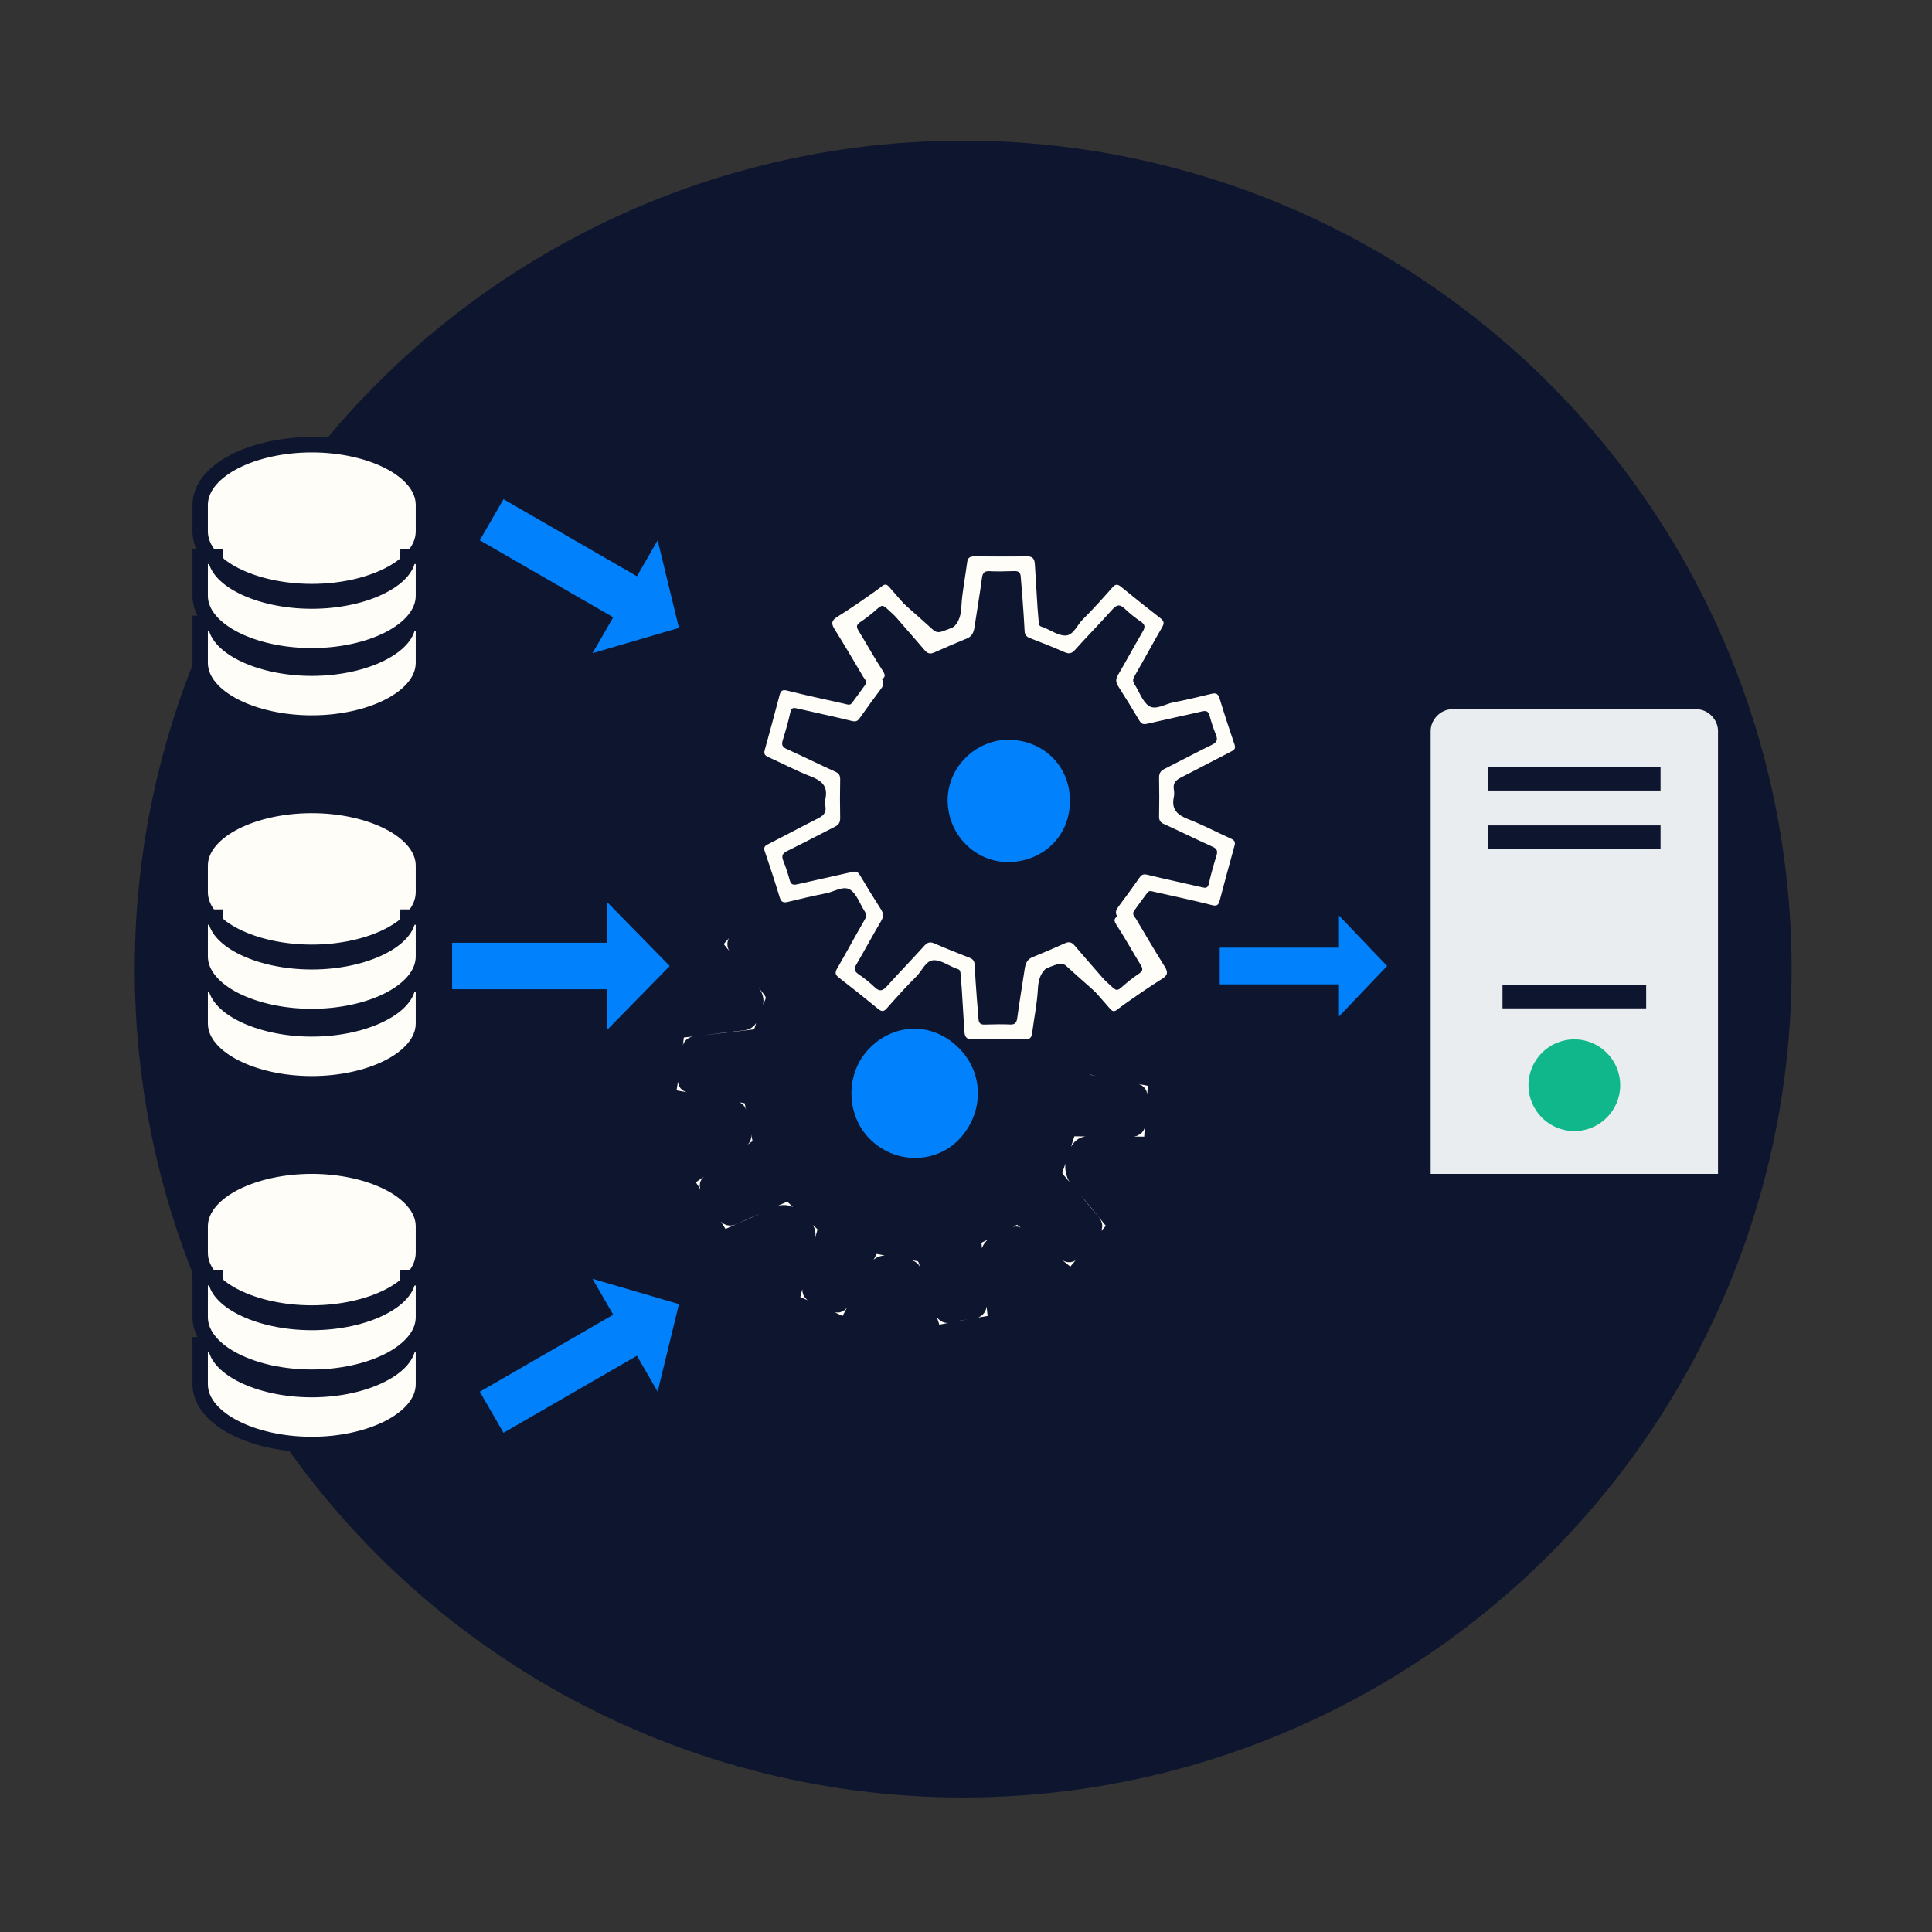
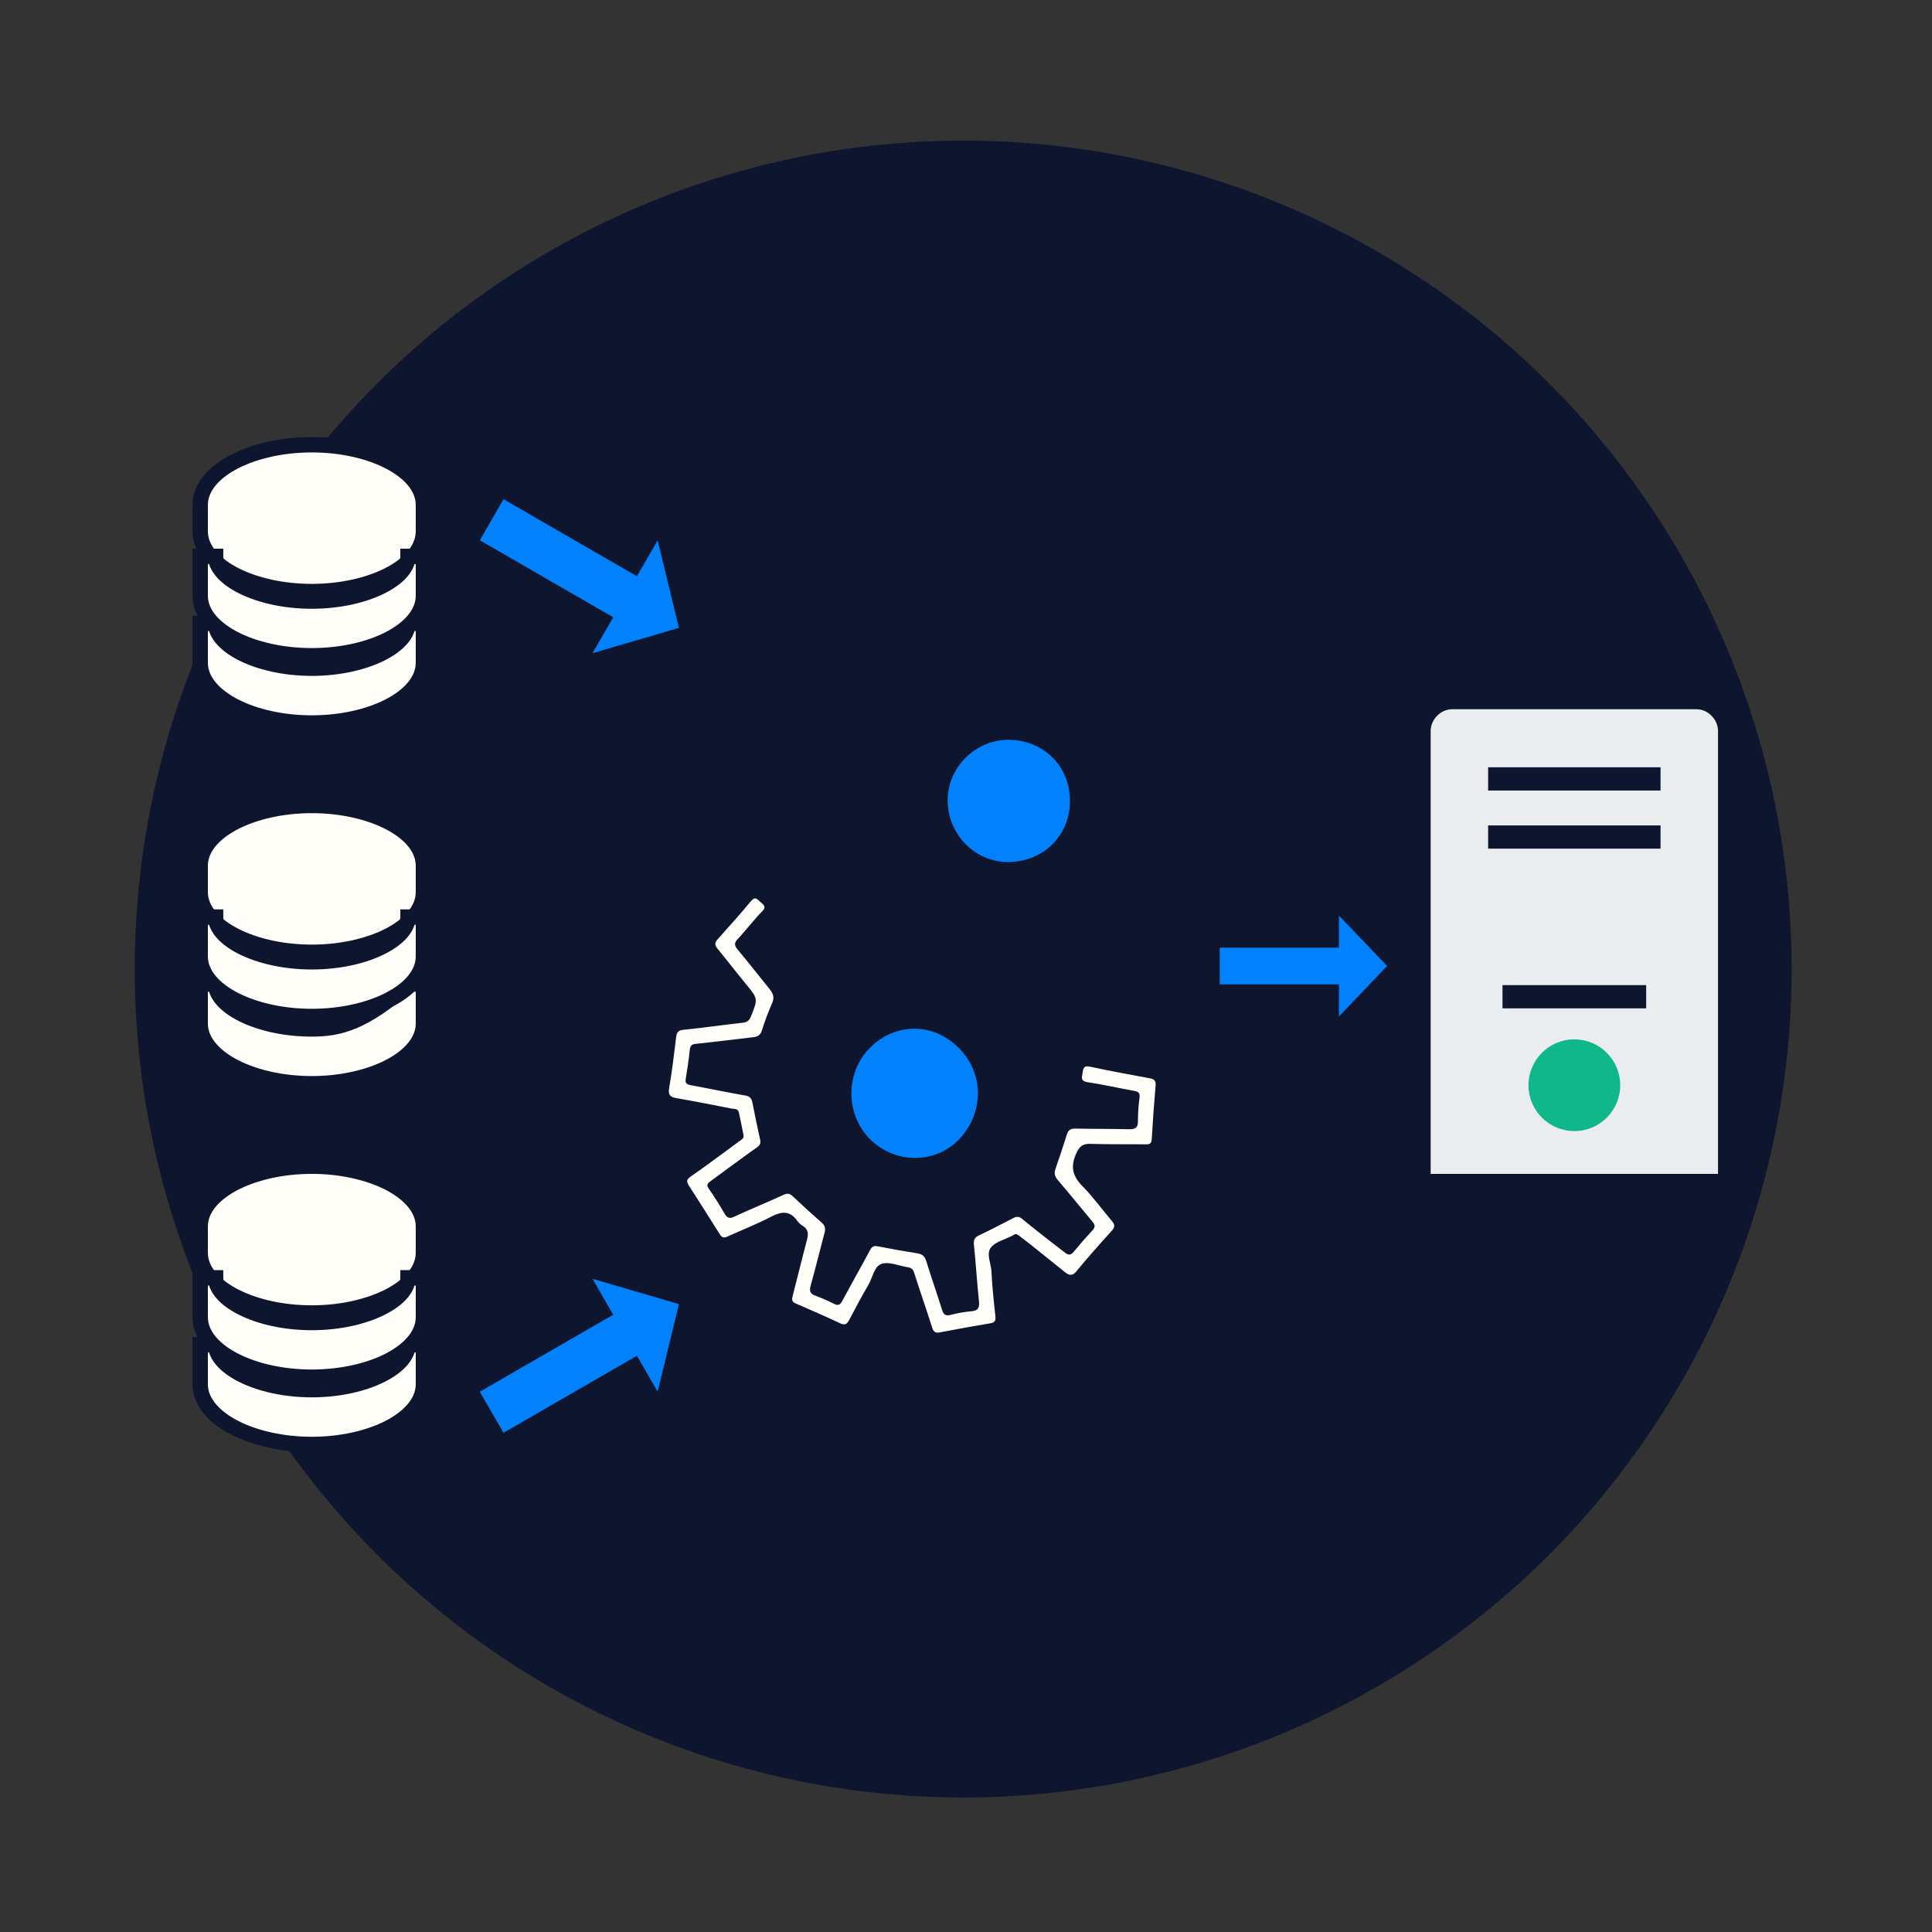
<svg xmlns="http://www.w3.org/2000/svg" width="251" height="251" viewBox="0 0 251 251" fill="none">
  <rect x="0" y="0" width="251" height="251" fill="#333333" stroke="none" />
  <circle r="107.628" transform="matrix(1 0 -0 1 125.132 125.897)" fill="#0E152E" />
-   <path d="M130.829 74.204C130.083 74.204 129.334 74.237 128.592 74.204C127.959 74.168 127.67 74.358 127.579 75.051C127.295 77.195 126.923 79.326 126.605 81.468C126.498 82.196 126.276 82.707 125.478 82.95C124.304 83.329 123.151 83.772 122.025 84.278C121.491 84.506 121.111 84.379 120.708 84.015C118.873 82.349 117.008 80.71 115.191 79.031C114.821 78.691 114.564 78.584 114.114 78.909C113.113 79.637 112.078 80.322 111.033 80.981C110.54 81.29 110.581 81.563 110.853 82.01C112.096 84.051 113.284 86.127 114.542 88.159C114.86 88.67 114.817 89.009 114.48 89.458C113.535 90.713 112.616 91.987 111.71 93.272C111.434 93.668 111.202 93.798 110.678 93.668C108.322 93.084 105.944 92.591 103.577 92.041C103.1 91.928 102.822 91.908 102.685 92.526C102.415 93.743 102.072 94.948 101.7 96.138C101.505 96.761 101.628 97.06 102.241 97.325C104.347 98.268 106.409 99.305 108.511 100.253C109.017 100.48 109.165 100.757 109.153 101.292C109.122 102.939 109.118 104.589 109.153 106.24C109.167 106.814 108.986 107.146 108.483 107.4C106.421 108.435 104.393 109.526 102.312 110.539C101.688 110.844 101.49 111.149 101.758 111.821C102.086 112.645 102.366 113.488 102.596 114.345C102.758 114.939 103.05 115.01 103.591 114.883C105.957 114.333 108.335 113.838 110.7 113.286C111.188 113.171 111.453 113.248 111.718 113.698C112.601 115.194 113.51 116.671 114.445 118.127C114.793 118.664 114.813 119.075 114.484 119.636C113.385 121.5 112.365 123.41 111.27 125.276C110.939 125.84 110.957 126.169 111.523 126.555C112.278 127.065 112.989 127.637 113.65 128.267C114.287 128.877 114.692 128.72 115.23 128.125C116.827 126.343 118.496 124.643 120.089 122.868C120.519 122.389 120.868 122.339 121.425 122.583C122.911 123.232 124.42 123.832 125.933 124.417C126.385 124.592 126.599 124.827 126.623 125.338C126.689 126.785 126.802 128.227 126.905 129.67C126.971 130.583 127.059 131.493 127.127 132.406C127.168 132.926 127.402 133.136 127.941 133.12C129.141 133.082 130.341 133.082 131.542 133.12C132.07 133.136 132.294 132.958 132.364 132.427C132.672 130.124 133.026 127.826 133.312 125.518C133.386 124.924 133.612 124.574 134.158 124.35C135.568 123.772 136.969 123.17 138.362 122.545C138.888 122.309 139.239 122.401 139.617 122.848C141.097 124.592 142.628 126.29 144.096 128.039C144.612 128.655 145.009 128.938 145.718 128.257C146.445 127.601 147.217 126.999 148.028 126.454C148.464 126.141 148.505 125.88 148.223 125.411C147.138 123.657 146.151 121.836 145.019 120.115C144.517 119.351 144.978 119.178 145.442 118.883C145.905 118.589 146.26 118.29 146.678 119.032C147.975 121.312 149.335 123.554 150.696 125.797C150.998 126.294 151.041 126.604 150.511 127C148.725 128.342 146.952 129.719 145.192 131.131C144.752 131.485 144.522 131.414 144.184 131.02C142.651 129.239 141.058 127.503 139.558 125.692C138.925 124.926 138.448 124.724 137.387 125.051C135.574 125.609 134.935 126.662 134.839 128.489C134.738 130.411 134.333 132.317 134.091 134.229C134.016 134.836 133.77 135.036 133.155 135.02C130.884 134.981 128.611 134.957 126.338 135.03C125.505 135.056 125.333 134.634 125.291 134.001C125.166 132.131 125.067 130.258 124.946 128.388C124.905 127.735 124.825 127.083 124.784 126.43C124.769 126.173 124.698 125.985 124.443 125.902C124.352 125.872 124.249 125.84 124.169 125.805C123.195 125.423 122.221 124.706 121.277 124.752C120.27 124.799 119.804 126.11 119.072 126.834C117.726 128.164 116.464 129.585 115.206 131.004C114.801 131.464 114.523 131.428 114.086 131.072C112.398 129.686 110.696 128.33 108.972 126.996C108.479 126.616 108.464 126.319 108.777 125.791C109.993 123.691 111.142 121.553 112.353 119.457C112.591 119.048 112.577 118.765 112.336 118.397C111.71 117.437 111.311 116.132 110.443 115.58C109.574 115.028 108.363 115.857 107.299 116.061C105.646 116.38 104.008 116.772 102.372 117.169C101.803 117.308 101.494 117.227 101.301 116.597C100.689 114.584 100.035 112.583 99.353 110.59C99.184 110.09 99.353 109.904 99.764 109.692C101.938 108.585 104.086 107.428 106.263 106.327C106.943 105.985 107.379 105.599 107.237 104.758C107.174 104.431 107.174 104.095 107.237 103.768C107.587 102.153 106.769 101.438 105.393 100.894C103.498 100.16 101.675 99.2 99.817 98.355C99.41 98.169 99.205 97.971 99.347 97.46C100.012 95.085 100.643 92.71 101.279 90.319C101.427 89.769 101.608 89.547 102.29 89.725C104.769 90.359 107.276 90.879 109.771 91.445C110.084 91.516 110.419 91.677 110.668 91.346C111.258 90.562 111.837 89.771 112.406 88.971C112.719 88.53 112.318 88.223 112.137 87.914C110.922 85.852 109.704 83.789 108.437 81.759C107.996 81.052 107.967 80.642 108.76 80.147C110.581 79.011 112.345 77.772 114.104 76.543C114.616 76.183 114.92 76.159 115.415 76.617C117.304 78.368 119.265 80.039 121.166 81.775C121.594 82.17 121.945 82.198 122.465 82.014C124.714 81.206 124.702 81.222 125.051 78.782C125.326 76.866 125.664 74.96 125.941 73.042C126.023 72.472 126.255 72.274 126.825 72.282C128.967 72.312 131.11 72.332 133.252 72.282C134.13 72.258 133.959 72.799 133.975 73.303C133.99 73.808 134.053 74.293 133.262 74.228C132.471 74.162 131.64 74.204 130.829 74.204Z" fill="#FFFDF8" />
-   <path d="M128.908 133.109C129.654 133.109 130.404 133.075 131.146 133.109C131.779 133.144 132.067 132.954 132.158 132.262C132.443 130.118 132.815 127.986 133.132 125.845C133.239 125.116 133.461 124.606 134.26 124.362C135.434 123.983 136.586 123.54 137.713 123.034C138.246 122.807 138.626 122.933 139.029 123.298C140.864 124.964 142.73 126.603 144.547 128.281C144.917 128.622 145.174 128.729 145.624 128.404C146.625 127.676 147.659 126.991 148.705 126.332C149.197 126.023 149.157 125.75 148.884 125.302C147.641 123.262 146.453 121.186 145.195 119.153C144.878 118.642 144.921 118.304 145.258 117.855C146.202 116.6 147.121 115.325 148.027 114.041C148.303 113.645 148.535 113.514 149.059 113.645C151.416 114.229 153.794 114.721 156.16 115.272C156.637 115.384 156.916 115.404 157.052 114.787C157.323 113.57 157.665 112.364 158.037 111.175C158.232 110.551 158.109 110.252 157.496 109.987C155.391 109.045 153.328 108.008 151.227 107.06C150.72 106.832 150.572 106.555 150.584 106.021C150.615 104.374 150.619 102.723 150.584 101.073C150.57 100.499 150.752 100.166 151.254 99.913C153.316 98.877 155.344 97.787 157.426 96.774C158.049 96.469 158.248 96.164 157.979 95.491C157.651 94.667 157.372 93.825 157.141 92.968C156.98 92.374 156.688 92.302 156.146 92.429C153.78 92.979 151.402 93.474 149.038 94.026C148.549 94.141 148.284 94.064 148.019 93.615C147.136 92.118 146.227 90.642 145.293 89.185C144.944 88.649 144.925 88.237 145.254 87.677C146.352 85.812 147.373 83.903 148.467 82.036C148.798 81.472 148.781 81.144 148.214 80.757C147.459 80.248 146.748 79.675 146.087 79.046C145.45 78.436 145.045 78.592 144.508 79.188C142.911 80.969 141.242 82.669 139.649 84.445C139.218 84.924 138.87 84.973 138.313 84.73C136.827 84.081 135.317 83.481 133.804 82.895C133.352 82.721 133.138 82.485 133.115 81.975C133.048 80.528 132.935 79.085 132.832 77.642C132.766 76.73 132.678 75.819 132.61 74.907C132.569 74.386 132.336 74.177 131.796 74.192C130.596 74.231 129.396 74.231 128.195 74.192C127.667 74.177 127.443 74.355 127.373 74.885C127.066 77.189 126.711 79.487 126.425 81.795C126.351 82.388 126.125 82.739 125.58 82.962C124.17 83.54 122.768 84.142 121.375 84.767C120.849 85.003 120.498 84.912 120.121 84.465C118.641 82.721 117.11 81.023 115.641 79.273C115.125 78.657 114.728 78.374 114.019 79.055C113.292 79.711 112.52 80.314 111.709 80.859C111.273 81.171 111.232 81.432 111.514 81.901C112.599 83.655 113.587 85.476 114.718 87.198C115.221 87.962 114.759 88.134 114.296 88.429C113.832 88.724 113.478 89.023 113.059 88.281C111.762 86.001 110.402 83.758 109.041 81.516C108.739 81.019 108.696 80.708 109.226 80.312C111.013 78.97 112.786 77.593 114.545 76.181C114.985 75.827 115.215 75.898 115.554 76.292C117.086 78.074 118.679 79.809 120.179 81.621C120.812 82.386 121.289 82.588 122.351 82.262C124.164 81.704 124.803 80.651 124.898 78.824C124.999 76.902 125.404 74.996 125.646 73.084C125.722 72.476 125.967 72.276 126.583 72.292C128.853 72.332 131.126 72.356 133.399 72.282C134.233 72.257 134.404 72.678 134.447 73.312C134.571 75.182 134.671 77.054 134.791 78.925C134.832 79.578 134.912 80.229 134.953 80.882C134.969 81.139 135.039 81.328 135.294 81.411C135.385 81.44 135.489 81.472 135.569 81.508C136.542 81.89 137.516 82.606 138.461 82.561C139.468 82.513 139.933 81.203 140.665 80.478C142.011 79.148 143.273 77.727 144.531 76.308C144.936 75.849 145.215 75.885 145.651 76.241C147.339 77.626 149.042 78.982 150.765 80.316C151.258 80.696 151.273 80.993 150.96 81.522C149.745 83.621 148.596 85.759 147.384 87.855C147.147 88.265 147.16 88.548 147.402 88.916C148.027 89.876 148.426 91.18 149.295 91.733C150.163 92.285 151.375 91.455 152.438 91.251C154.092 90.933 155.729 90.541 157.365 90.143C157.934 90.005 158.244 90.086 158.437 90.715C159.048 92.728 159.702 94.729 160.384 96.722C160.554 97.223 160.384 97.409 159.973 97.621C157.8 98.727 155.652 99.885 153.474 100.985C152.795 101.328 152.358 101.714 152.5 102.555C152.563 102.882 152.563 103.218 152.5 103.545C152.15 105.16 152.968 105.874 154.345 106.418C156.24 107.153 158.063 108.113 159.921 108.958C160.328 109.144 160.532 109.342 160.39 109.852C159.726 112.228 159.095 114.603 158.458 116.994C158.31 117.544 158.129 117.766 157.447 117.587C154.968 116.954 152.461 116.433 149.967 115.867C149.653 115.796 149.318 115.636 149.069 115.966C148.479 116.75 147.9 117.542 147.332 118.341C147.018 118.783 147.419 119.09 147.6 119.398C148.816 121.461 150.033 123.523 151.301 125.554C151.741 126.26 151.77 126.67 150.977 127.165C149.157 128.301 147.392 129.54 145.633 130.769C145.121 131.129 144.817 131.153 144.323 130.696C142.434 128.944 140.472 127.274 138.572 125.538C138.143 125.142 137.793 125.114 137.273 125.299C135.023 126.106 135.035 126.09 134.686 128.531C134.412 130.447 134.073 132.353 133.796 134.27C133.714 134.84 133.483 135.038 132.912 135.03C130.77 135.001 128.628 134.981 126.485 135.03C125.607 135.054 125.778 134.514 125.763 134.009C125.747 133.504 125.685 133.02 126.475 133.085C127.266 133.15 128.098 133.109 128.908 133.109Z" fill="#FFFDF8" />
  <path d="M123.117 103.958C123.117 99.68 126.755 96.073 131.074 96.111C135.393 96.149 139.012 99.356 139.003 104.078C139.003 108.601 135.534 111.911 131.112 111.995C126.69 112.079 123.107 108.392 123.117 103.958Z" fill="#0182FC" />
  <mask id="path-5-outside-1_4807_11835" maskUnits="userSpaceOnUse" x="73.268" y="101.942" width="84.977" height="85.867" fill="black">
    <rect fill="white" x="73.268" y="101.942" width="84.977" height="85.867" />
    <path d="M97.369 120.252C96.866 120.828 96.386 121.429 95.861 121.979C95.407 122.443 95.355 122.795 95.811 123.338C97.223 125.018 98.567 126.758 99.954 128.462C100.427 129.041 100.659 129.56 100.303 130.342C99.795 131.506 99.35 132.698 98.968 133.912C98.779 134.479 98.428 134.685 97.884 134.748C95.4 135.028 92.916 135.351 90.436 135.609C89.932 135.662 89.679 135.788 89.618 136.356C89.488 137.625 89.303 138.889 89.091 140.146C88.99 140.736 89.221 140.891 89.74 140.985C92.104 141.417 94.458 141.916 96.827 142.33C97.423 142.433 97.647 142.697 97.756 143.263C98.058 144.847 98.391 146.425 98.741 147.999C98.851 148.482 98.792 148.75 98.341 149.065C96.316 150.486 94.344 151.985 92.337 153.435C91.931 153.727 91.728 153.928 92.098 154.454C92.826 155.493 93.497 156.579 94.136 157.676C94.471 158.251 94.777 158.36 95.389 158.068C97.513 157.086 99.68 156.201 101.806 155.226C102.317 154.99 102.624 155.065 103.016 155.438C104.227 156.584 105.459 157.712 106.717 158.81C107.156 159.191 107.282 159.557 107.133 160.118C106.517 162.414 105.966 164.722 105.32 167.019C105.128 167.708 105.222 168.069 105.906 168.32C106.743 168.628 107.562 168.987 108.358 169.394C108.912 169.674 109.162 169.497 109.432 168.993C110.616 166.792 111.849 164.62 113.03 162.419C113.274 161.964 113.51 161.812 114.025 161.914C115.739 162.253 117.457 162.558 119.177 162.829C119.813 162.926 120.134 163.191 120.331 163.827C120.985 165.945 121.725 168.034 122.384 170.151C122.582 170.791 122.84 171.001 123.511 170.827C124.401 170.592 125.309 170.433 126.225 170.353C127.111 170.277 127.267 169.858 127.183 169.037C126.928 166.591 126.781 164.144 126.528 161.705C126.459 161.046 126.658 160.744 127.215 160.48C128.703 159.776 130.169 159.02 131.627 158.252C132.062 158.022 132.383 158.017 132.781 158.347C133.907 159.282 135.063 160.178 136.212 161.082C136.939 161.653 137.679 162.205 138.407 162.775C138.824 163.098 139.139 163.061 139.491 162.634C140.271 161.682 141.08 160.756 141.919 159.855C142.286 159.459 142.304 159.165 141.955 158.749C140.439 156.941 138.959 155.102 137.426 153.308C137.032 152.846 136.922 152.433 137.122 151.86C137.641 150.378 138.136 148.887 138.607 147.386C138.785 146.819 139.09 146.611 139.679 146.624C141.981 146.671 144.284 146.647 146.583 146.706C147.391 146.728 147.87 146.614 147.839 145.603C147.839 144.595 147.909 143.589 148.048 142.592C148.108 142.042 147.94 141.833 147.399 141.731C145.356 141.373 143.328 140.894 141.277 140.593C140.367 140.46 140.549 139.987 140.641 139.428C140.733 138.869 140.749 138.392 141.586 138.575C144.166 139.128 146.76 139.608 149.355 140.085C149.93 140.191 150.192 140.37 150.131 141.048C149.93 143.341 149.764 145.648 149.634 147.967C149.603 148.548 149.394 148.677 148.871 148.67C146.505 148.639 144.133 148.685 141.767 148.608C140.767 148.574 140.295 148.805 139.823 149.846C139.018 151.626 139.375 152.836 140.677 154.155C142.047 155.543 143.199 157.154 144.467 158.644C144.87 159.116 144.854 159.442 144.427 159.906C142.866 161.631 141.316 163.368 139.839 165.172C139.296 165.833 138.865 165.678 138.362 165.279C136.879 164.1 135.412 162.901 133.931 161.719C133.415 161.306 132.874 160.924 132.358 160.51C132.155 160.347 131.967 160.273 131.733 160.413C131.649 160.463 131.556 160.521 131.475 160.559C130.533 161.05 129.341 161.313 128.738 162.073C128.095 162.882 128.761 164.134 128.809 165.193C128.896 167.137 129.109 169.08 129.322 171.018C129.392 171.643 129.178 171.834 128.617 171.927C126.442 172.286 124.281 172.675 122.121 173.096C121.504 173.217 121.272 173.027 121.088 172.425C120.336 170.056 119.512 167.713 118.761 165.349C118.615 164.887 118.394 164.704 117.956 164.64C116.816 164.468 115.571 163.887 114.573 164.181C113.574 164.475 113.378 165.975 112.813 166.934C111.937 168.427 111.126 169.958 110.32 171.491C110.04 172.024 109.771 172.208 109.17 171.928C107.252 171.028 105.314 170.169 103.364 169.337C102.875 169.126 102.85 168.869 102.969 168.407C103.607 165.976 104.189 163.53 104.834 161.1C105.036 160.342 105.041 159.742 104.316 159.279C104.029 159.105 103.778 158.875 103.576 158.604C102.604 157.233 101.518 157.377 100.183 158.069C98.356 159.03 96.409 159.782 94.524 160.64C94.111 160.827 93.825 160.85 93.538 160.392C92.21 158.261 90.859 156.156 89.5 154.035C89.188 153.546 89.144 153.255 89.737 152.85C91.882 151.369 93.962 149.79 96.067 148.251C96.332 148.058 96.677 147.908 96.598 147.491C96.409 146.502 96.208 145.515 95.993 144.532C95.874 143.989 95.374 144.089 95.021 144.019C92.659 143.551 90.296 143.084 87.922 142.679C87.097 142.537 86.771 142.28 86.935 141.331C87.313 139.152 87.576 136.946 87.842 134.752C87.918 134.111 88.105 133.86 88.781 133.79C91.365 133.526 93.936 133.152 96.516 132.868C97.101 132.807 97.359 132.556 97.571 132.029C98.484 129.743 98.488 129.763 96.898 127.831C95.65 126.313 94.453 124.753 93.204 123.232C92.833 122.781 92.841 122.467 93.232 122.032C94.699 120.399 96.158 118.76 97.565 117.073C98.14 116.379 98.428 116.88 98.816 117.212C99.204 117.544 99.609 117.826 99.027 118.392C98.445 118.957 97.916 119.627 97.369 120.252Z" />
  </mask>
  <path d="M97.369 120.252C96.866 120.828 96.386 121.429 95.861 121.979C95.407 122.443 95.355 122.795 95.811 123.338C97.223 125.018 98.567 126.758 99.954 128.462C100.427 129.041 100.659 129.56 100.303 130.342C99.795 131.506 99.35 132.698 98.968 133.912C98.779 134.479 98.428 134.685 97.884 134.748C95.4 135.028 92.916 135.351 90.436 135.609C89.932 135.662 89.679 135.788 89.618 136.356C89.488 137.625 89.303 138.889 89.091 140.146C88.99 140.736 89.221 140.891 89.74 140.985C92.104 141.417 94.458 141.916 96.827 142.33C97.423 142.433 97.647 142.697 97.756 143.263C98.058 144.847 98.391 146.425 98.741 147.999C98.851 148.482 98.792 148.75 98.341 149.065C96.316 150.486 94.344 151.985 92.337 153.435C91.931 153.727 91.728 153.928 92.098 154.454C92.826 155.493 93.497 156.579 94.136 157.676C94.471 158.251 94.777 158.36 95.389 158.068C97.513 157.086 99.68 156.201 101.806 155.226C102.317 154.99 102.624 155.065 103.016 155.438C104.227 156.584 105.459 157.712 106.717 158.81C107.156 159.191 107.282 159.557 107.133 160.118C106.517 162.414 105.966 164.722 105.32 167.019C105.128 167.708 105.222 168.069 105.906 168.32C106.743 168.628 107.562 168.987 108.358 169.394C108.912 169.674 109.162 169.497 109.432 168.993C110.616 166.792 111.849 164.62 113.03 162.419C113.274 161.964 113.51 161.812 114.025 161.914C115.739 162.253 117.457 162.558 119.177 162.829C119.813 162.926 120.134 163.191 120.331 163.827C120.985 165.945 121.725 168.034 122.384 170.151C122.582 170.791 122.84 171.001 123.511 170.827C124.401 170.592 125.309 170.433 126.225 170.353C127.111 170.277 127.267 169.858 127.183 169.037C126.928 166.591 126.781 164.144 126.528 161.705C126.459 161.046 126.658 160.744 127.215 160.48C128.703 159.776 130.169 159.02 131.627 158.252C132.062 158.022 132.383 158.017 132.781 158.347C133.907 159.282 135.063 160.178 136.212 161.082C136.939 161.653 137.679 162.205 138.407 162.775C138.824 163.098 139.139 163.061 139.491 162.634C140.271 161.682 141.08 160.756 141.919 159.855C142.286 159.459 142.304 159.165 141.955 158.749C140.439 156.941 138.959 155.102 137.426 153.308C137.032 152.846 136.922 152.433 137.122 151.86C137.641 150.378 138.136 148.887 138.607 147.386C138.785 146.819 139.09 146.611 139.679 146.624C141.981 146.671 144.284 146.647 146.583 146.706C147.391 146.728 147.87 146.614 147.839 145.603C147.839 144.595 147.909 143.589 148.048 142.592C148.108 142.042 147.94 141.833 147.399 141.731C145.356 141.373 143.328 140.894 141.277 140.593C140.367 140.46 140.549 139.987 140.641 139.428C140.733 138.869 140.749 138.392 141.586 138.575C144.166 139.128 146.76 139.608 149.355 140.085C149.93 140.191 150.192 140.37 150.131 141.048C149.93 143.341 149.764 145.648 149.634 147.967C149.603 148.548 149.394 148.677 148.871 148.67C146.505 148.639 144.133 148.685 141.767 148.608C140.767 148.574 140.295 148.805 139.823 149.846C139.018 151.626 139.375 152.836 140.677 154.155C142.047 155.543 143.199 157.154 144.467 158.644C144.87 159.116 144.854 159.442 144.427 159.906C142.866 161.631 141.316 163.368 139.839 165.172C139.296 165.833 138.865 165.678 138.362 165.279C136.879 164.1 135.412 162.901 133.931 161.719C133.415 161.306 132.874 160.924 132.358 160.51C132.155 160.347 131.967 160.273 131.733 160.413C131.649 160.463 131.556 160.521 131.475 160.559C130.533 161.05 129.341 161.313 128.738 162.073C128.095 162.882 128.761 164.134 128.809 165.193C128.896 167.137 129.109 169.08 129.322 171.018C129.392 171.643 129.178 171.834 128.617 171.927C126.442 172.286 124.281 172.675 122.121 173.096C121.504 173.217 121.272 173.027 121.088 172.425C120.336 170.056 119.512 167.713 118.761 165.349C118.615 164.887 118.394 164.704 117.956 164.64C116.816 164.468 115.571 163.887 114.573 164.181C113.574 164.475 113.378 165.975 112.813 166.934C111.937 168.427 111.126 169.958 110.32 171.491C110.04 172.024 109.771 172.208 109.17 171.928C107.252 171.028 105.314 170.169 103.364 169.337C102.875 169.126 102.85 168.869 102.969 168.407C103.607 165.976 104.189 163.53 104.834 161.1C105.036 160.342 105.041 159.742 104.316 159.279C104.029 159.105 103.778 158.875 103.576 158.604C102.604 157.233 101.518 157.377 100.183 158.069C98.356 159.03 96.409 159.782 94.524 160.64C94.111 160.827 93.825 160.85 93.538 160.392C92.21 158.261 90.859 156.156 89.5 154.035C89.188 153.546 89.144 153.255 89.737 152.85C91.882 151.369 93.962 149.79 96.067 148.251C96.332 148.058 96.677 147.908 96.598 147.491C96.409 146.502 96.208 145.515 95.993 144.532C95.874 143.989 95.374 144.089 95.021 144.019C92.659 143.551 90.296 143.084 87.922 142.679C87.097 142.537 86.771 142.28 86.935 141.331C87.313 139.152 87.576 136.946 87.842 134.752C87.918 134.111 88.105 133.86 88.781 133.79C91.365 133.526 93.936 133.152 96.516 132.868C97.101 132.807 97.359 132.556 97.571 132.029C98.484 129.743 98.488 129.763 96.898 127.831C95.65 126.313 94.453 124.753 93.204 123.232C92.833 122.781 92.841 122.467 93.232 122.032C94.699 120.399 96.158 118.76 97.565 117.073C98.14 116.379 98.428 116.88 98.816 117.212C99.204 117.544 99.609 117.826 99.027 118.392C98.445 118.957 97.916 119.627 97.369 120.252Z" fill="#FFFDF8" />
-   <path d="M97.369 120.252C96.866 120.828 96.386 121.429 95.861 121.979C95.407 122.443 95.355 122.795 95.811 123.338C97.223 125.018 98.567 126.758 99.954 128.462C100.427 129.041 100.659 129.56 100.303 130.342C99.795 131.506 99.35 132.698 98.968 133.912C98.779 134.479 98.428 134.685 97.884 134.748C95.4 135.028 92.916 135.351 90.436 135.609C89.932 135.662 89.679 135.788 89.618 136.356C89.488 137.625 89.303 138.889 89.091 140.146C88.99 140.736 89.221 140.891 89.74 140.985C92.104 141.417 94.458 141.916 96.827 142.33C97.423 142.433 97.647 142.697 97.756 143.263C98.058 144.847 98.391 146.425 98.741 147.999C98.851 148.482 98.792 148.75 98.341 149.065C96.316 150.486 94.344 151.985 92.337 153.435C91.931 153.727 91.728 153.928 92.098 154.454C92.826 155.493 93.497 156.579 94.136 157.676C94.471 158.251 94.777 158.36 95.389 158.068C97.513 157.086 99.68 156.201 101.806 155.226C102.317 154.99 102.624 155.065 103.016 155.438C104.227 156.584 105.459 157.712 106.717 158.81C107.156 159.191 107.282 159.557 107.133 160.118C106.517 162.414 105.966 164.722 105.32 167.019C105.128 167.708 105.222 168.069 105.906 168.32C106.743 168.628 107.562 168.987 108.358 169.394C108.912 169.674 109.162 169.497 109.432 168.993C110.616 166.792 111.849 164.62 113.03 162.419C113.274 161.964 113.51 161.812 114.025 161.914C115.739 162.253 117.457 162.558 119.177 162.829C119.813 162.926 120.134 163.191 120.331 163.827C120.985 165.945 121.725 168.034 122.384 170.151C122.582 170.791 122.84 171.001 123.511 170.827C124.401 170.592 125.309 170.433 126.225 170.353C127.111 170.277 127.267 169.858 127.183 169.037C126.928 166.591 126.781 164.144 126.528 161.705C126.459 161.046 126.658 160.744 127.215 160.48C128.703 159.776 130.169 159.02 131.627 158.252C132.062 158.022 132.383 158.017 132.781 158.347C133.907 159.282 135.063 160.178 136.212 161.082C136.939 161.653 137.679 162.205 138.407 162.775C138.824 163.098 139.139 163.061 139.491 162.634C140.271 161.682 141.08 160.756 141.919 159.855C142.286 159.459 142.304 159.165 141.955 158.749C140.439 156.941 138.959 155.102 137.426 153.308C137.032 152.846 136.922 152.433 137.122 151.86C137.641 150.378 138.136 148.887 138.607 147.386C138.785 146.819 139.09 146.611 139.679 146.624C141.981 146.671 144.284 146.647 146.583 146.706C147.391 146.728 147.87 146.614 147.839 145.603C147.839 144.595 147.909 143.589 148.048 142.592C148.108 142.042 147.94 141.833 147.399 141.731C145.356 141.373 143.328 140.894 141.277 140.593C140.367 140.46 140.549 139.987 140.641 139.428C140.733 138.869 140.749 138.392 141.586 138.575C144.166 139.128 146.76 139.608 149.355 140.085C149.93 140.191 150.192 140.37 150.131 141.048C149.93 143.341 149.764 145.648 149.634 147.967C149.603 148.548 149.394 148.677 148.871 148.67C146.505 148.639 144.133 148.685 141.767 148.608C140.767 148.574 140.295 148.805 139.823 149.846C139.018 151.626 139.375 152.836 140.677 154.155C142.047 155.543 143.199 157.154 144.467 158.644C144.87 159.116 144.854 159.442 144.427 159.906C142.866 161.631 141.316 163.368 139.839 165.172C139.296 165.833 138.865 165.678 138.362 165.279C136.879 164.1 135.412 162.901 133.931 161.719C133.415 161.306 132.874 160.924 132.358 160.51C132.155 160.347 131.967 160.273 131.733 160.413C131.649 160.463 131.556 160.521 131.475 160.559C130.533 161.05 129.341 161.313 128.738 162.073C128.095 162.882 128.761 164.134 128.809 165.193C128.896 167.137 129.109 169.08 129.322 171.018C129.392 171.643 129.178 171.834 128.617 171.927C126.442 172.286 124.281 172.675 122.121 173.096C121.504 173.217 121.272 173.027 121.088 172.425C120.336 170.056 119.512 167.713 118.761 165.349C118.615 164.887 118.394 164.704 117.956 164.64C116.816 164.468 115.571 163.887 114.573 164.181C113.574 164.475 113.378 165.975 112.813 166.934C111.937 168.427 111.126 169.958 110.32 171.491C110.04 172.024 109.771 172.208 109.17 171.928C107.252 171.028 105.314 170.169 103.364 169.337C102.875 169.126 102.85 168.869 102.969 168.407C103.607 165.976 104.189 163.53 104.834 161.1C105.036 160.342 105.041 159.742 104.316 159.279C104.029 159.105 103.778 158.875 103.576 158.604C102.604 157.233 101.518 157.377 100.183 158.069C98.356 159.03 96.409 159.782 94.524 160.64C94.111 160.827 93.825 160.85 93.538 160.392C92.21 158.261 90.859 156.156 89.5 154.035C89.188 153.546 89.144 153.255 89.737 152.85C91.882 151.369 93.962 149.79 96.067 148.251C96.332 148.058 96.677 147.908 96.598 147.491C96.409 146.502 96.208 145.515 95.993 144.532C95.874 143.989 95.374 144.089 95.021 144.019C92.659 143.551 90.296 143.084 87.922 142.679C87.097 142.537 86.771 142.28 86.935 141.331C87.313 139.152 87.576 136.946 87.842 134.752C87.918 134.111 88.105 133.86 88.781 133.79C91.365 133.526 93.936 133.152 96.516 132.868C97.101 132.807 97.359 132.556 97.571 132.029C98.484 129.743 98.488 129.763 96.898 127.831C95.65 126.313 94.453 124.753 93.204 123.232C92.833 122.781 92.841 122.467 93.232 122.032C94.699 120.399 96.158 118.76 97.565 117.073C98.14 116.379 98.428 116.88 98.816 117.212C99.204 117.544 99.609 117.826 99.027 118.392C98.445 118.957 97.916 119.627 97.369 120.252Z" stroke="#0E152E" stroke-width="2" mask="url(#path-5-outside-1_4807_11835)" />
  <path d="M113.285 148.242C109.984 145.235 109.696 139.846 112.686 136.486C115.675 133.125 120.63 132.54 124.266 135.865C127.755 139.044 127.93 144.091 124.964 147.619C121.998 151.147 116.698 151.367 113.285 148.242Z" fill="#0182FC" />
  <path d="M55.012 65.609C55.012 63.17 53.012 61.206 50.457 59.913C47.834 58.586 44.298 57.778 40.509 57.778C36.719 57.778 33.184 58.586 30.561 59.913C28.006 61.206 26.006 63.17 26.006 65.609V69.025C26.006 71.464 28.006 73.429 30.561 74.721C33.184 76.048 36.719 76.856 40.509 76.856C44.298 76.856 47.834 76.048 50.457 74.721C53.012 73.429 55.012 71.464 55.012 69.025V65.609ZM40.509 86.81C36.978 86.81 33.762 86.053 31.464 84.891C29.097 83.693 28.006 82.242 28.006 80.979H27.006H26.006V86.102C26.006 88.541 28.006 90.506 30.561 91.799C33.184 93.126 36.719 93.933 40.509 93.933C44.298 93.933 47.834 93.126 50.457 91.799C53.012 90.506 55.012 88.541 55.012 86.102V80.979H54.012H53.012C53.012 82.242 51.921 83.693 49.554 84.891C47.256 86.053 44.04 86.81 40.509 86.81Z" fill="#FFFDF8" stroke="#0E152E" stroke-width="2" />
  <path d="M53.012 72.281C53.012 73.537 51.924 74.982 49.556 76.176C47.257 77.335 44.04 78.09 40.509 78.09C36.978 78.09 33.761 77.335 31.462 76.176C29.095 74.982 28.006 73.537 28.006 72.281H27.006H26.006V77.388C26.006 79.822 28.009 81.781 30.562 83.068C33.185 84.391 36.72 85.196 40.509 85.196C44.298 85.196 47.833 84.391 50.456 83.068C53.009 81.781 55.012 79.822 55.012 77.388V72.281H54.012H53.012Z" fill="#FFFDF8" stroke="#0E152E" stroke-width="2" />
-   <path d="M55.012 112.474C55.012 110.034 53.012 108.07 50.457 106.777C47.834 105.45 44.298 104.643 40.509 104.643C36.719 104.643 33.184 105.45 30.561 106.777C28.006 108.07 26.006 110.034 26.006 112.474V115.889C26.006 118.328 28.006 120.293 30.561 121.585C33.184 122.913 36.719 123.72 40.509 123.72C44.298 123.72 47.834 122.913 50.457 121.585C53.012 120.293 55.012 118.328 55.012 115.889V112.474ZM40.509 133.674C36.978 133.674 33.762 132.918 31.464 131.755C29.097 130.558 28.006 129.107 28.006 127.843H27.006H26.006V132.967C26.006 135.406 28.006 137.37 30.561 138.663C33.184 139.99 36.719 140.798 40.509 140.798C44.298 140.798 47.834 139.99 50.457 138.663C53.012 137.37 55.012 135.406 55.012 132.967V127.843H54.012H53.012C53.012 129.107 51.921 130.558 49.554 131.755C47.256 132.918 44.04 133.674 40.509 133.674Z" fill="#FFFDF8" stroke="#0E152E" stroke-width="2" />
+   <path d="M55.012 112.474C55.012 110.034 53.012 108.07 50.457 106.777C47.834 105.45 44.298 104.643 40.509 104.643C36.719 104.643 33.184 105.45 30.561 106.777C28.006 108.07 26.006 110.034 26.006 112.474V115.889C26.006 118.328 28.006 120.293 30.561 121.585C33.184 122.913 36.719 123.72 40.509 123.72C44.298 123.72 47.834 122.913 50.457 121.585C53.012 120.293 55.012 118.328 55.012 115.889V112.474ZM40.509 133.674C36.978 133.674 33.762 132.918 31.464 131.755C29.097 130.558 28.006 129.107 28.006 127.843H27.006H26.006V132.967C26.006 135.406 28.006 137.37 30.561 138.663C33.184 139.99 36.719 140.798 40.509 140.798C44.298 140.798 47.834 139.99 50.457 138.663C53.012 137.37 55.012 135.406 55.012 132.967V127.843H54.012H53.012C47.256 132.918 44.04 133.674 40.509 133.674Z" fill="#FFFDF8" stroke="#0E152E" stroke-width="2" />
  <path d="M53.012 119.146C53.012 120.401 51.924 121.846 49.556 123.041C47.257 124.2 44.04 124.954 40.509 124.954C36.978 124.954 33.761 124.2 31.462 123.041C29.095 121.846 28.006 120.401 28.006 119.146H27.006H26.006V124.252C26.006 126.686 28.009 128.645 30.562 129.933C33.185 131.255 36.72 132.06 40.509 132.06C44.298 132.06 47.833 131.255 50.456 129.933C53.009 128.645 55.012 126.686 55.012 124.252V119.146H54.012H53.012Z" fill="#FFFDF8" stroke="#0E152E" stroke-width="2" />
  <path d="M55.012 159.337C55.012 156.898 53.012 154.933 50.457 153.641C47.834 152.313 44.298 151.506 40.509 151.506C36.719 151.506 33.184 152.313 30.561 153.641C28.006 154.933 26.006 156.898 26.006 159.337V162.752C26.006 165.192 28.006 167.156 30.561 168.449C33.184 169.776 36.719 170.583 40.509 170.583C44.298 170.583 47.834 169.776 50.457 168.449C53.012 167.156 55.012 165.192 55.012 162.752V159.337ZM40.509 180.538C36.978 180.538 33.762 179.781 31.464 178.618C29.097 177.421 28.006 175.97 28.006 174.707H27.006H26.006V179.83C26.006 182.269 28.006 184.234 30.561 185.526C33.184 186.853 36.719 187.661 40.509 187.661C44.298 187.661 47.834 186.853 50.457 185.526C53.012 184.234 55.012 182.269 55.012 179.83V174.707H54.012H53.012C53.012 175.97 51.921 177.421 49.554 178.618C47.256 179.781 44.04 180.538 40.509 180.538Z" fill="#FFFDF8" stroke="#0E152E" stroke-width="2" />
  <path d="M53.012 166.009C53.012 167.264 51.924 168.71 49.556 169.904C47.257 171.063 44.04 171.817 40.509 171.817C36.978 171.817 33.761 171.063 31.462 169.904C29.095 168.71 28.006 167.264 28.006 166.009H27.006H26.006V171.115C26.006 173.55 28.009 175.508 30.562 176.796C33.185 178.119 36.72 178.923 40.509 178.923C44.298 178.923 47.833 178.119 50.456 176.796C53.009 175.508 55.012 173.55 55.012 171.115V166.009H54.012H53.012Z" fill="#FFFDF8" stroke="#0E152E" stroke-width="2" />
  <path d="M220.4 92.14H188.667C187.174 92.14 185.867 93.46 185.867 94.969V152.507H223.199V94.969C223.199 93.46 221.893 92.14 220.4 92.14ZM204.533 145.904C201.733 145.904 199.307 143.64 199.307 140.622C199.307 137.604 201.733 135.528 204.533 135.528C207.333 135.528 209.76 137.792 209.76 140.811C209.76 143.829 207.333 145.904 204.533 145.904ZM213.866 131.001H195.2V127.983H213.866V131.001ZM215.733 110.25H193.334V107.231H215.733V110.25ZM215.733 102.704H193.334V99.686H215.733V102.704Z" fill="#EAEDF0" />
  <path d="M204.533 146.946C207.824 146.946 210.491 144.279 210.491 140.989C210.491 137.698 207.824 135.031 204.533 135.031C201.243 135.031 198.576 137.698 198.576 140.989C198.576 144.279 201.243 146.946 204.533 146.946Z" fill="#0FB78A" />
-   <path d="M87.006 125.5L78.874 133.801L78.874 128.519L58.738 128.519L58.738 122.482L78.874 122.482L78.874 117.2L87.006 125.5Z" fill="#0182FC" />
  <path d="M180.208 125.5L173.953 132.053L173.953 127.883L158.464 127.883L158.464 123.117L173.953 123.117L173.953 118.947L180.208 125.5Z" fill="#0182FC" />
  <path d="M88.207 169.429L85.441 180.803L82.747 176.137L65.414 186.144L62.335 180.811L79.668 170.804L76.974 166.137L88.207 169.429Z" fill="#0182FC" />
  <path d="M88.207 81.571L76.974 84.863L79.668 80.196L62.335 70.189L65.414 64.856L82.747 74.863L85.441 70.196L88.207 81.571Z" fill="#0182FC" />
</svg>